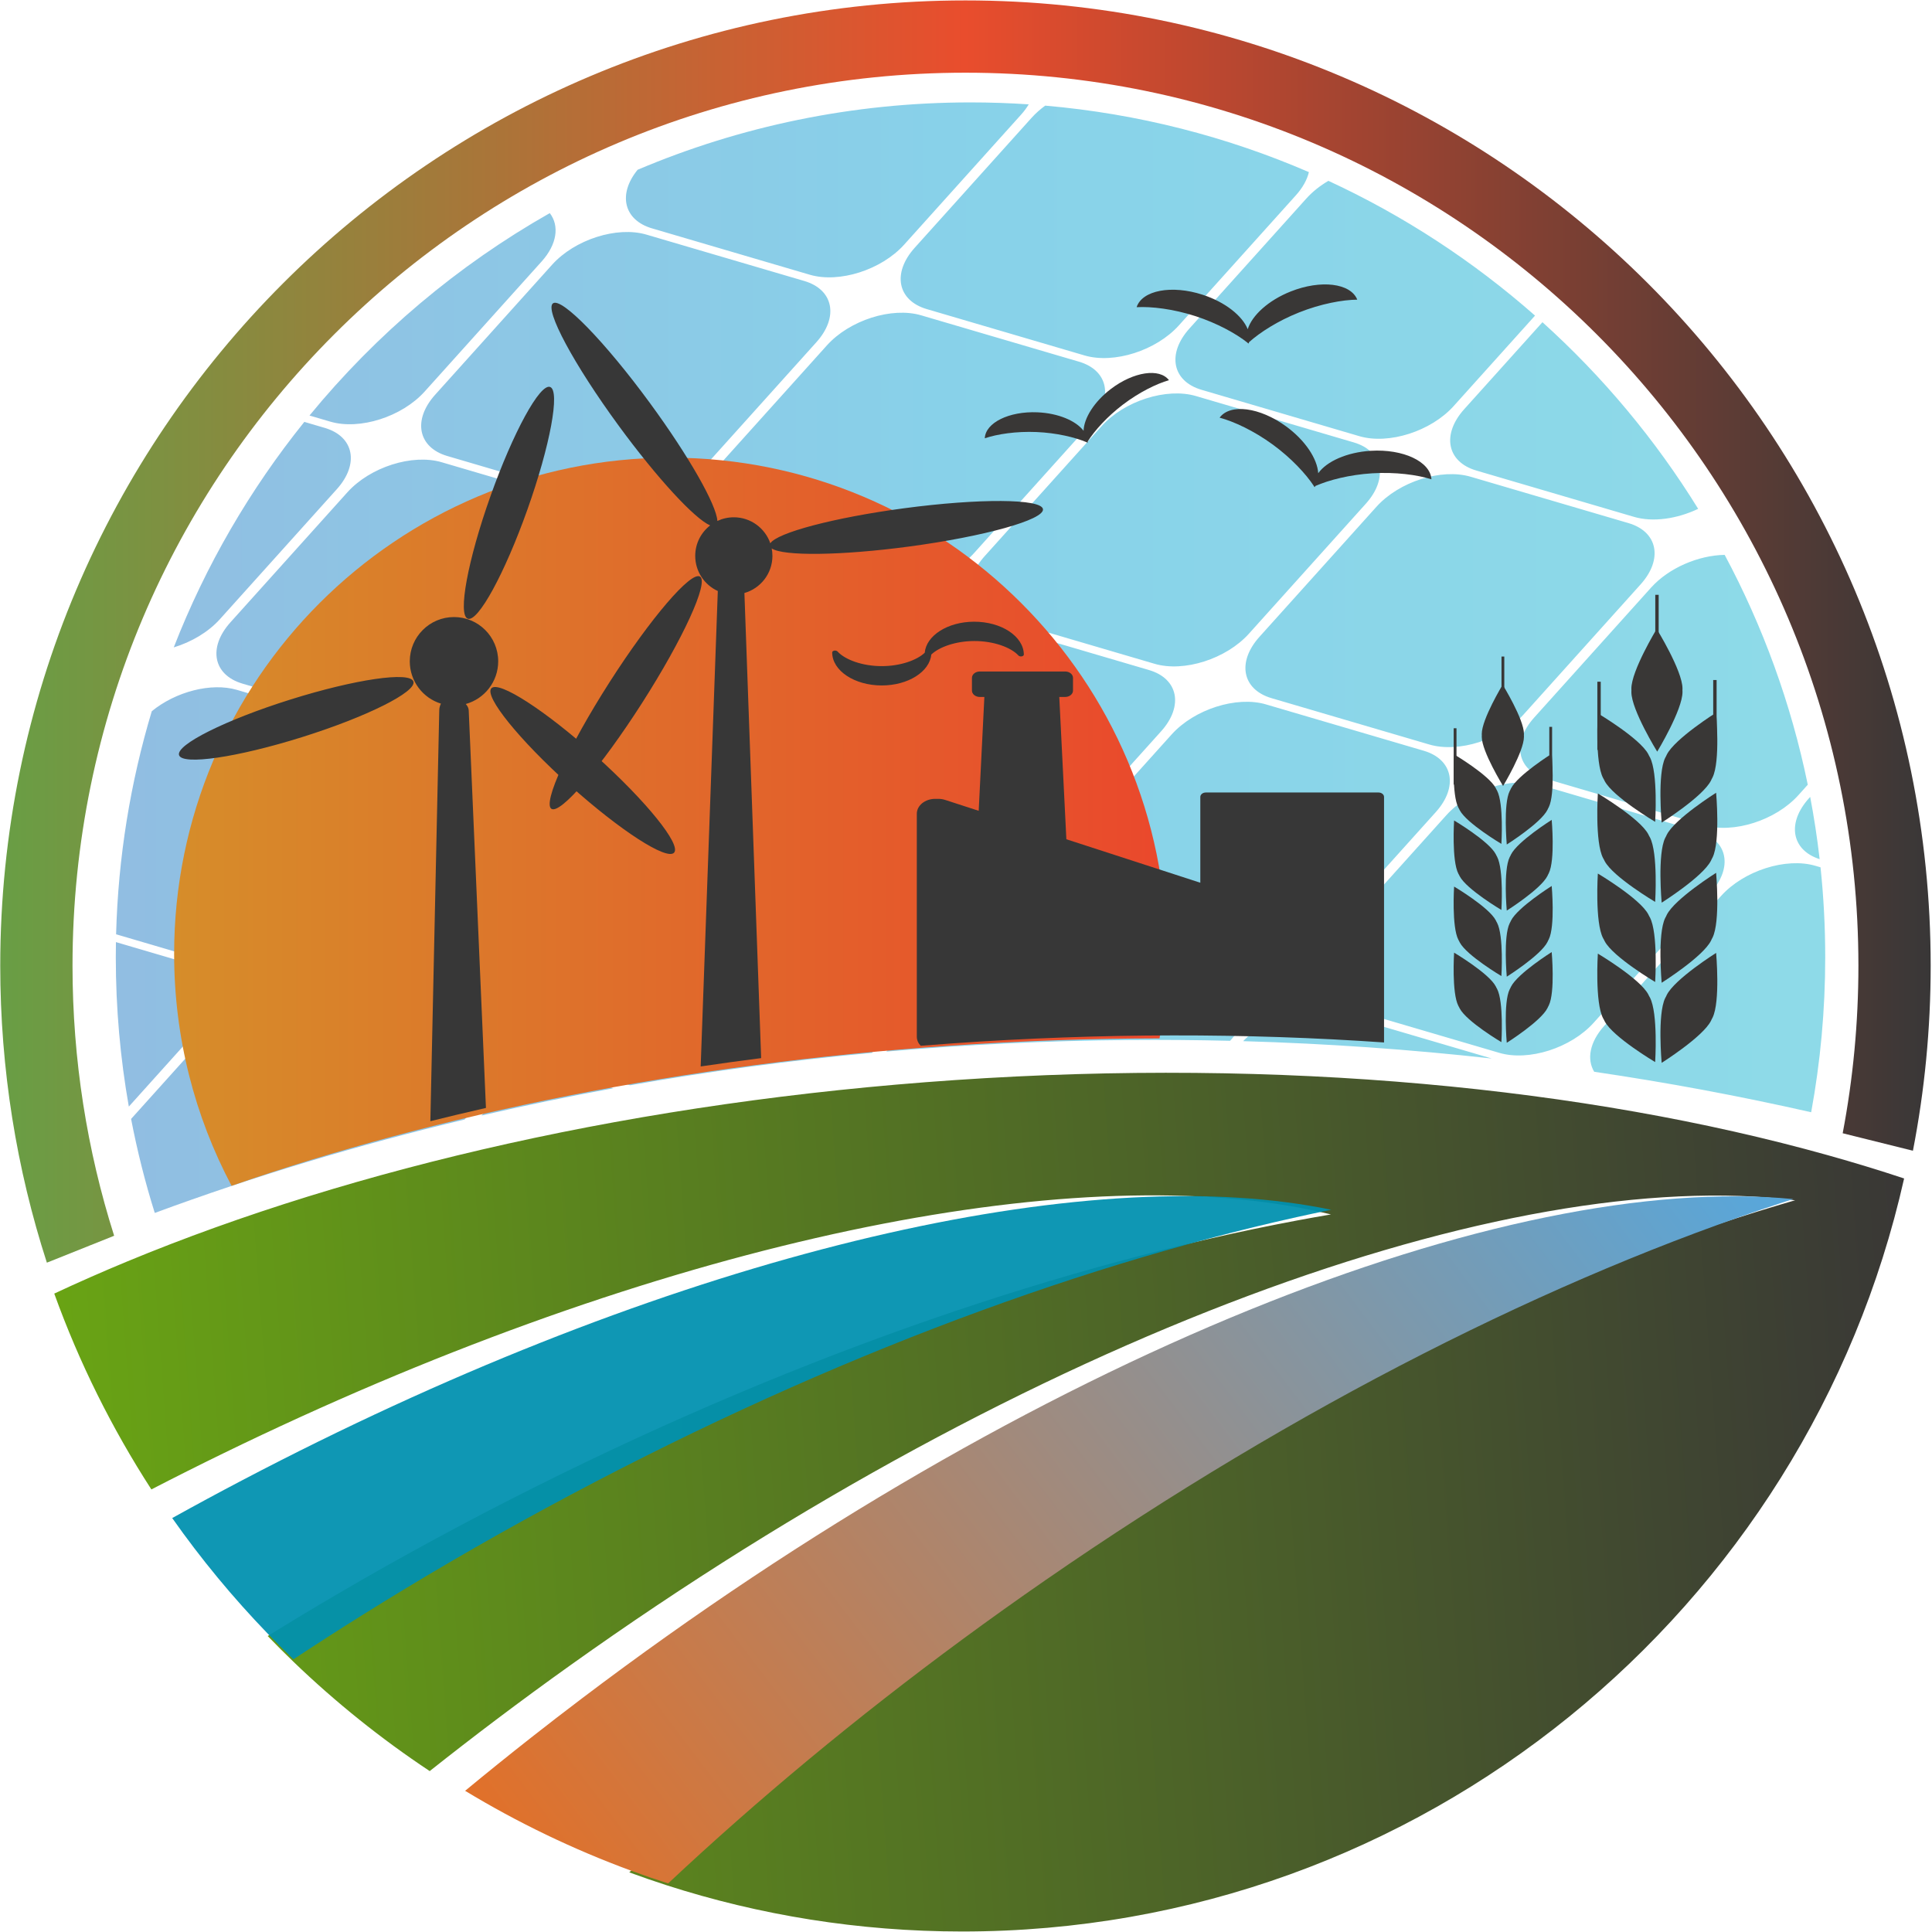
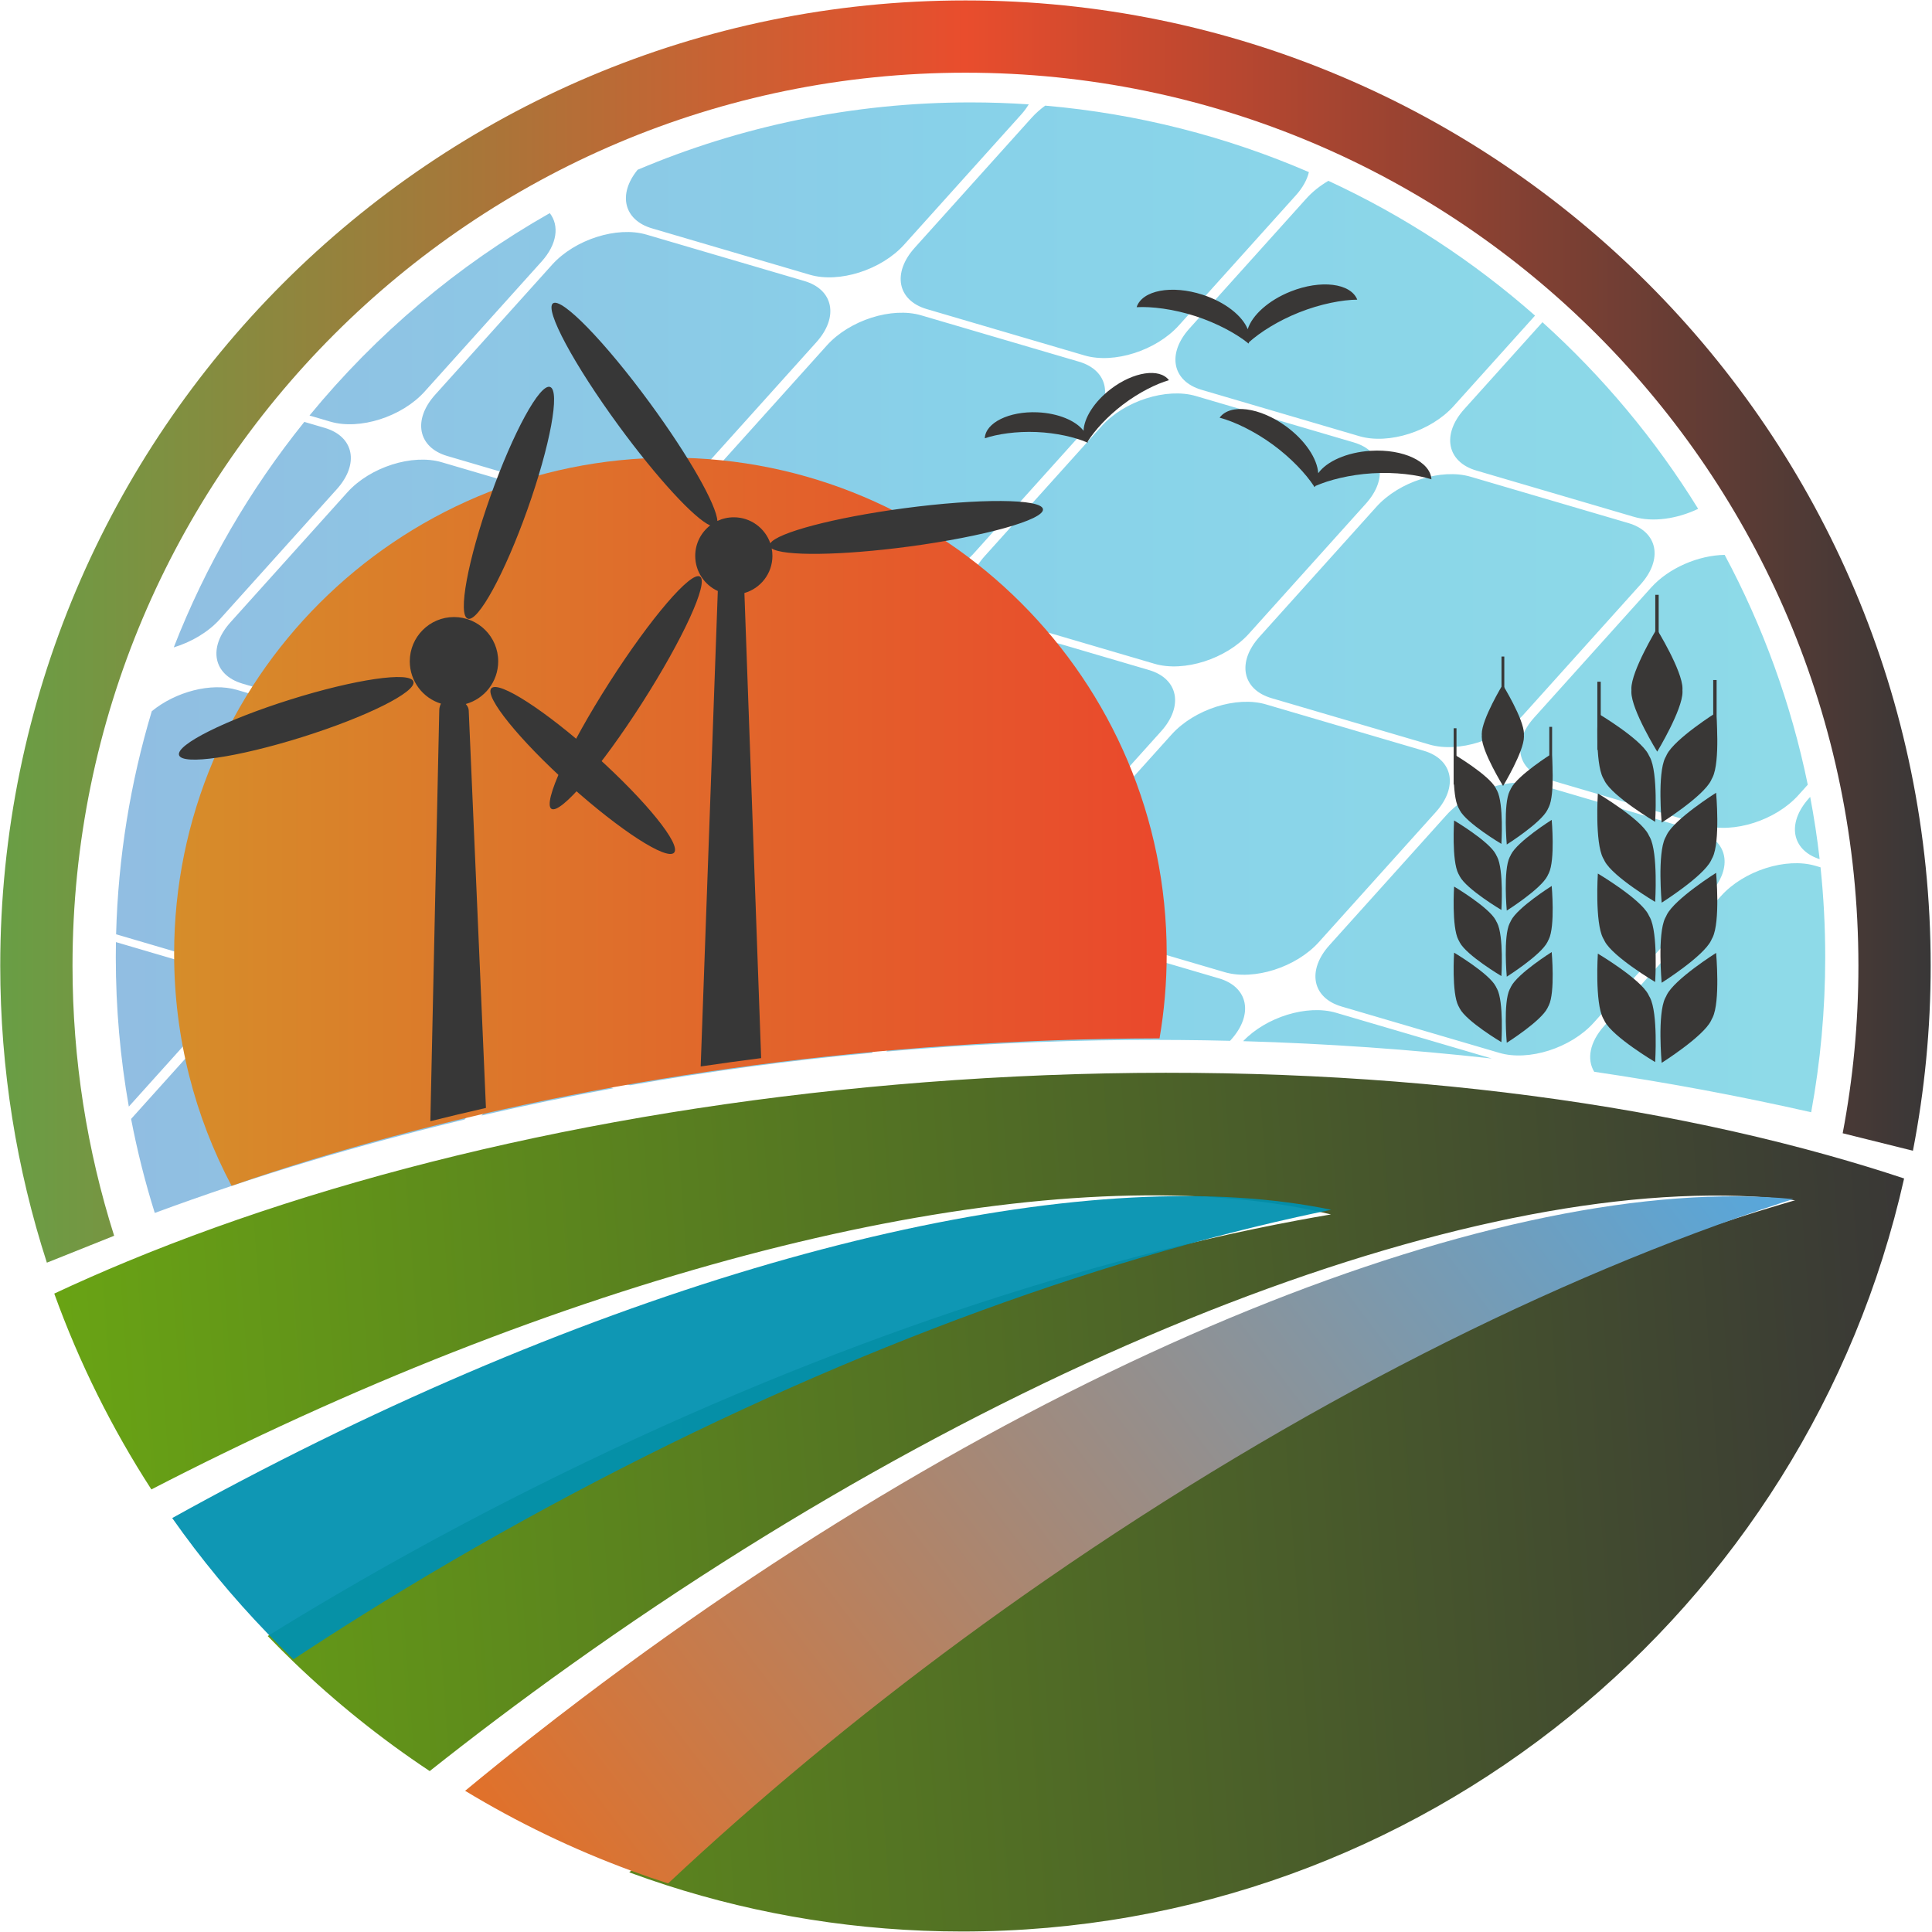
<svg xmlns="http://www.w3.org/2000/svg" width="100%" height="100%" viewBox="0 0 48 48" version="1.1" xml:space="preserve" style="fill-rule:evenodd;clip-rule:evenodd;stroke-linejoin:round;stroke-miterlimit:2;">
  <g transform="matrix(0.137,0,0,0.137,0,0)">
    <g id="Round" transform="matrix(1.094,0,0,1.167,-196.875,-268.333)">
      <path d="M187.728,426.149C182.711,411.608 180,396.098 180,380C180,297.213 251.694,230 340,230C428.306,230 500,297.213 500,380C500,389.834 498.988,399.447 497.058,408.755L485.414,406.038C487.125,397.603 488.021,388.899 488.021,380C488.021,303.411 421.695,241.231 340,241.231C258.305,241.231 191.979,303.411 191.979,380C191.979,394.625 194.398,408.725 198.88,421.966L187.728,426.149ZM201.918,430.059C202.115,430.534 202.314,431.007 202.515,431.48L196.937,431.927L201.918,430.059Z" style="fill:url(#_Linear1);" />
    </g>
    <g transform="matrix(1.086,-0.074,0.068,0.998,-166.26,-141.949)">
      <path d="M232.885,502.042C230.872,501.166 228.88,500.248 226.91,499.288C230.856,495.904 234.909,492.539 239.063,489.199C256.997,474.78 276.82,460.835 298.149,447.88C342.685,420.829 387.049,402.183 425.768,392.705C426.616,392.497 427.462,392.294 428.304,392.095C381.073,382.051 299.921,407.221 219.474,461.097C215.1,464.026 210.796,466.995 206.563,469.999C202.608,472.807 198.715,475.646 194.888,478.511C187.174,472.077 180.021,464.905 173.513,457.101C172.142,455.458 170.8,453.786 169.488,452.087C173.462,449.8 177.501,447.546 181.603,445.327C192.599,439.377 204.041,433.683 215.867,428.31C261.72,407.476 306.58,394.55 345.346,389.605C347.243,389.363 349.125,389.14 350.993,388.936L350.569,388.792C348.426,388.066 346.204,387.407 343.904,386.814C302.242,376.076 235.336,387.084 164.106,418.529C160.022,420.331 155.924,422.201 151.816,424.138C145.958,412.634 141.262,400.361 137.89,387.518C141.929,385.813 146.094,384.174 150.377,382.606C189.103,368.428 237.51,360 290,360C344.604,360 394.79,369.12 434.254,384.347C438.52,385.993 442.661,387.71 446.668,389.495C425.694,466.244 357.999,519.785 281.558,514.087C264.398,512.808 248.049,508.637 232.885,502.042Z" style="fill:url(#_Linear2);" />
    </g>
    <g transform="matrix(0.934,-0.559,0.467,0.781,-425.669,166.577)">
      <path d="M312.76,389.844C310.876,380.164 309.616,370.308 308.998,360.371C313.478,360.546 317.923,360.783 322.327,361.08C398.144,366.19 462.138,389.007 495.409,420.491C497.413,422.388 499.306,424.316 501.083,426.273L500.525,426.04C498.879,425.352 497.214,424.673 495.531,424.005C458.53,409.306 412.934,399.445 363.37,396.921C351.327,396.307 339.48,396.149 327.898,396.417C323.309,396.523 318.761,396.696 314.259,396.934C313.722,394.582 313.222,392.218 312.76,389.844Z" style="fill:rgb(0,145,175);fill-opacity:0.94;" />
    </g>
    <g transform="matrix(0.868,-0.657,0.55,0.726,-344.206,237.187)">
      <path d="M279.238,393.289C273.66,382.896 268.978,371.953 265.214,360.633C269.894,360.392 274.617,360.219 279.377,360.115C282.898,360.039 286.439,360 290,360C384.458,360 465.694,387.292 501.083,426.273C500.477,426.019 499.869,425.765 499.258,425.513C461.611,409.982 414.611,399.53 363.37,396.921C340.842,395.773 318.999,396.218 298.296,398.066C293.073,398.533 287.922,399.088 282.852,399.73C281.608,397.608 280.404,395.46 279.238,393.289Z" style="fill:url(#_Linear3);" />
    </g>
    <g transform="matrix(1.24,0,0,1.348,-611.4,-722.829)">
      <path d="M511.905,685.095C510.653,678.569 510,671.854 510,665C510,664.321 510.006,663.643 510.019,662.966L520.851,665.893C525.143,667.053 525.934,670.749 522.616,674.142L511.905,685.095ZM515.262,631.905C518.726,629.285 523.945,628.014 527.712,629.032L550.795,635.27C555.087,636.43 555.879,640.126 552.561,643.519L535.458,661.009C532.14,664.402 525.962,666.215 521.67,665.055L510.044,661.913C510.343,651.509 512.147,641.447 515.262,631.905ZM537.572,592.981L540.558,593.788C544.85,594.947 545.641,598.644 542.323,602.036L525.221,619.527C523.514,621.272 521.051,622.599 518.476,623.319C523.151,612.278 529.627,602.063 537.572,592.981ZM573.47,564.894C574.89,566.591 574.555,569.074 572.268,571.413L555.165,588.904C551.848,592.296 545.67,594.109 541.378,592.949L538.328,592.125C548.09,581.18 560.003,571.92 573.47,564.894ZM643.517,550.263C643.217,550.726 642.843,551.19 642.395,551.649L625.292,569.139C621.974,572.532 615.796,574.345 611.504,573.185L588.421,566.947C584.282,565.828 583.399,562.351 586.316,559.062C601.282,553.227 617.734,550 635,550C637.862,550 640.702,550.089 643.517,550.263ZM684.489,559.379C684.227,560.395 683.596,561.466 682.577,562.507L665.474,579.998C662.157,583.391 655.978,585.204 651.686,584.044L628.603,577.806C624.311,576.646 623.52,572.95 626.838,569.557L643.94,552.066C644.522,551.471 645.193,550.924 645.925,550.434C659.516,551.519 672.488,554.608 684.489,559.379ZM717.561,578.682L705.656,590.857C702.339,594.25 696.161,596.062 691.869,594.903L668.785,588.664C664.493,587.505 663.702,583.808 667.02,580.416L684.123,562.925C685.018,562.01 686.121,561.209 687.339,560.551C698.376,565.245 708.545,571.375 717.561,578.682ZM741.419,604.677C738.359,606.023 734.814,606.508 732.051,605.761L708.967,599.523C704.675,598.363 703.884,594.667 707.202,591.274L718.646,579.571C727.465,586.885 735.148,595.338 741.419,604.677ZM757.449,641.793L756.076,643.198C752.758,646.59 746.58,648.403 742.288,647.243L719.205,641.005C714.913,639.845 714.121,636.149 717.439,632.756L734.542,615.266C737.135,612.615 741.474,610.928 745.295,610.871C750.866,620.451 755.005,630.839 757.449,641.793ZM759.185,651.807C755.071,650.587 754.356,646.954 757.621,643.615L757.801,643.431C758.371,646.19 758.834,648.983 759.185,651.807ZM726.215,680.41C725.108,678.732 725.541,676.422 727.677,674.239L744.779,656.748C748.097,653.355 754.275,651.542 758.567,652.702L759.315,652.904C759.768,656.88 760,660.915 760,665C760,672.121 759.295,679.092 757.946,685.856C747.593,683.693 737.006,681.871 726.215,680.41ZM674.874,676.292C678.239,673.042 684.242,671.332 688.44,672.467L711.239,678.628C699.327,677.405 687.192,676.618 674.874,676.292ZM622.699,677.692L634.471,665.654C637.788,662.261 643.966,660.448 648.258,661.608L671.342,667.846C675.634,669.006 676.425,672.702 673.107,676.095L672.96,676.246C668.057,676.135 663.125,676.098 658.167,676.136C646.173,676.227 634.338,676.754 622.699,677.692ZM585.211,682.226L578.951,680.534C574.659,679.374 573.868,675.678 577.186,672.285L594.288,654.795C597.606,651.402 603.784,649.589 608.076,650.749L631.16,656.987C635.452,658.147 636.243,661.843 632.925,665.236L620.573,677.868C608.561,678.891 596.761,680.352 585.211,682.226ZM563.484,686.297L564.344,685.418C567.661,682.025 573.839,680.213 578.131,681.373L582.777,682.628C576.262,683.721 569.829,684.946 563.484,686.297ZM512.237,686.754L524.162,674.56C527.479,671.167 533.657,669.354 537.949,670.514L561.033,676.752C565.325,677.912 566.116,681.608 562.798,685.001L561.007,686.833C545.319,690.269 530.18,694.483 515.699,699.402C514.294,695.281 513.135,691.06 512.237,686.754ZM582.506,612.895L565.403,630.386C562.085,633.779 555.907,635.591 551.615,634.432L528.532,628.194C524.24,627.034 523.448,623.337 526.766,619.945L543.869,602.454C547.187,599.061 553.365,597.248 557.657,598.408L580.74,604.646C585.032,605.806 585.823,609.502 582.506,612.895ZM662.87,634.613L645.767,652.103C642.449,655.496 636.271,657.309 631.979,656.149L608.896,649.911C604.604,648.751 603.813,645.055 607.13,641.662L624.233,624.172C627.551,620.779 633.729,618.966 638.021,620.126L661.104,626.364C665.396,627.524 666.187,631.22 662.87,634.613ZM703.052,645.472L685.949,662.962C682.631,666.355 676.453,668.168 672.161,667.008L649.078,660.77C644.786,659.61 643.995,655.914 647.312,652.521L664.415,635.03C667.733,631.638 673.911,629.825 678.203,630.985L701.286,637.223C705.578,638.383 706.369,642.079 703.052,645.472ZM612.45,582.272L595.347,599.762C592.03,603.155 585.852,604.968 581.56,603.808L558.476,597.57C554.184,596.41 553.393,592.714 556.711,589.321L573.814,571.831C577.131,568.438 583.309,566.625 587.601,567.785L610.685,574.023C614.977,575.183 615.768,578.879 612.45,582.272ZM622.688,623.754L605.585,641.245C602.267,644.637 596.089,646.45 591.797,645.29L568.714,639.052C564.422,637.892 563.631,634.196 566.948,630.803L584.051,613.313C587.369,609.92 593.547,608.107 597.839,609.267L620.922,615.505C625.214,616.665 626.005,620.361 622.688,623.754ZM743.234,656.33L726.131,673.821C722.813,677.214 716.635,679.027 712.343,677.867L689.26,671.629C684.968,670.469 684.177,666.773 687.494,663.38L704.597,645.889C707.915,642.496 714.093,640.684 718.385,641.843L741.468,648.081C745.76,649.241 746.552,652.938 743.234,656.33ZM732.997,614.848L715.894,632.339C712.576,635.732 706.398,637.544 702.106,636.385L679.023,630.147C674.73,628.987 673.939,625.29 677.257,621.898L694.36,604.407C697.678,601.014 703.856,599.201 708.148,600.361L731.231,606.599C735.523,607.759 736.314,611.455 732.997,614.848ZM592.743,654.377L575.64,671.868C572.322,675.261 566.144,677.074 561.852,675.914L538.769,669.676C534.477,668.516 533.686,664.82 537.003,661.427L554.106,643.936C557.424,640.543 563.602,638.731 567.894,639.89L590.977,646.128C595.27,647.288 596.061,650.985 592.743,654.377ZM652.632,593.131L635.529,610.621C632.212,614.014 626.034,615.827 621.742,614.667L598.658,608.429C594.366,607.269 593.575,603.573 596.893,600.18L613.996,582.69C617.313,579.297 623.491,577.484 627.783,578.644L650.867,584.882C655.159,586.042 655.95,589.738 652.632,593.131ZM692.814,603.99L675.712,621.48C672.394,624.873 666.216,626.686 661.924,625.526L638.84,619.288C634.548,618.128 633.757,614.432 637.075,611.039L654.178,593.548C657.495,590.156 663.674,588.343 667.966,589.503L691.049,595.741C695.341,596.901 696.132,600.597 692.814,603.99Z" style="fill:url(#_Linear4);" />
    </g>
    <g transform="matrix(1,0,0,1,-448.422,-447)">
      <path d="M490.42,662.047C483.768,649.494 480,635.184 480,620C480,570.328 520.328,530 570,530C619.672,530 660,570.328 660,620C660,625.218 659.555,630.332 658.701,635.308C646.26,635.324 633.548,635.761 620.638,636.645C572.467,639.944 527.874,649.033 490.42,662.047Z" style="fill:url(#_Linear5);" />
    </g>
    <g transform="matrix(1.069,0,0,0.365,-435.244,-49.025)">
      <path d="M480.158,691.372L481.667,487.333C481.667,486.099 481.771,484.935 481.955,483.914C478.894,481.143 476.667,472.774 476.667,462.89C476.667,450.749 480.027,440.892 484.167,440.892C488.306,440.892 491.667,450.749 491.667,462.89C491.667,473 489.337,481.526 486.167,484.096C486.461,485.072 486.667,486.171 486.667,487.333L489.588,684.79C486.409,686.904 483.265,689.098 480.158,691.372ZM490.35,380.87C494.204,349.095 498.74,324.767 500.473,326.575C502.207,328.384 500.485,355.649 496.631,387.423C492.777,419.198 488.241,443.526 486.508,441.718C484.775,439.909 486.496,412.644 490.35,380.87ZM456.407,481.886C467.379,471.797 476.733,467.785 477.284,472.934C477.834,478.083 469.373,490.455 458.402,500.544C447.43,510.634 438.076,514.645 437.525,509.497C436.975,504.348 445.436,491.976 456.407,481.886ZM508.232,509.855C516.787,532.387 522.735,553.94 521.506,557.955C520.277,561.97 512.333,546.937 503.777,524.404C495.222,501.872 489.274,480.32 490.503,476.305C491.732,472.29 499.676,487.323 508.232,509.855Z" style="fill:rgb(55,55,55);" />
    </g>
    <g transform="matrix(1,0,0,1,-205.422,-190)">
      <path d="M334.205,285.283C331.42,284.094 324.635,276.778 317.653,267.246C309.499,256.116 304.145,246.152 305.703,245.01C307.261,243.869 315.146,251.979 323.3,263.11C330.399,272.8 335.376,281.605 335.517,284.476C336.422,284.048 337.433,283.809 338.5,283.809C341.565,283.809 344.173,285.783 345.119,288.528C346.337,286.613 356.631,283.875 369.32,282.18C382.996,280.352 394.307,280.423 394.563,282.338C394.819,284.252 383.923,287.291 370.247,289.118C357.872,290.772 347.433,290.871 345.369,289.456C345.455,289.894 345.5,290.346 345.5,290.809C345.5,294.007 343.351,296.707 340.419,297.542L343.455,381.888C339.772,382.358 336.116,382.862 332.49,383.399L335.594,297.179C333.18,296.074 331.5,293.636 331.5,290.809C331.5,288.564 332.559,286.564 334.205,285.283ZM315.949,313.736C323.385,302.113 330.743,293.522 332.371,294.563C333.998,295.604 329.282,305.886 321.846,317.508C314.41,329.131 307.052,337.722 305.424,336.681C303.797,335.64 308.513,325.359 315.949,313.736Z" style="fill:rgb(55,55,55);" />
    </g>
    <g id="Grain" transform="matrix(0.309,0,0,0.309,104.3,8.037)">
      <g id="Corn-leave">
        <g transform="matrix(0.884,-0.467,0.467,0.884,-190.953,352.35)">
          <path d="M629.965,566.039C629.984,566.354 629.995,566.672 629.995,566.992C630,577.492 615.013,602 615.013,602C615.013,602 600,577.508 599.995,567.008C599.995,566.656 600.007,566.307 600.03,565.961C600.01,565.643 600,565.323 600,565C600,554.5 615,530 615,530C615,530 630,554.5 630,565C630,565.349 629.988,565.696 629.965,566.039Z" style="fill:rgb(57,55,54);" />
        </g>
        <g transform="matrix(0.896,0.444,-0.444,0.896,353.907,-214.699)">
          <path d="M629.965,566.039C629.984,566.354 629.995,566.672 629.995,566.992C630,577.492 615.013,602 615.013,602C615.013,602 600,577.508 599.995,567.008C599.995,566.656 600.007,566.307 600.03,565.961C600.01,565.643 600,565.323 600,565C600,554.5 615,530 615,530C615,530 630,554.5 630,565C630,565.349 629.988,565.696 629.965,566.039Z" style="fill:rgb(57,55,54);" />
        </g>
      </g>
      <g id="Corn-leave1" transform="matrix(1,0,0,1,0,-47)">
        <g transform="matrix(0.884,-0.467,0.467,0.884,-190.953,352.35)">
          <path d="M629.965,566.039C629.984,566.354 629.995,566.672 629.995,566.992C630,577.492 615.013,602 615.013,602C615.013,602 600,577.508 599.995,567.008C599.995,566.656 600.007,566.307 600.03,565.961C600.01,565.643 600,565.323 600,565C600,554.5 615,530 615,530C615,530 630,554.5 630,565C630,565.349 629.988,565.696 629.965,566.039Z" style="fill:rgb(57,55,54);" />
        </g>
        <g transform="matrix(0.896,0.444,-0.444,0.896,353.907,-214.699)">
          <path d="M629.965,566.039C629.984,566.354 629.995,566.672 629.995,566.992C630,577.492 615.013,602 615.013,602C615.013,602 600,577.508 599.995,567.008C599.995,566.656 600.007,566.307 600.03,565.961C600.01,565.643 600,565.323 600,565C600,554.5 615,530 615,530C615,530 630,554.5 630,565C630,565.349 629.988,565.696 629.965,566.039Z" style="fill:rgb(57,55,54);" />
        </g>
      </g>
      <g id="Corn-leave2" transform="matrix(1,0,0,1,0,-94)">
        <g transform="matrix(0.884,-0.467,0.467,0.884,-190.953,352.35)">
          <path d="M629.965,566.039C629.984,566.354 629.995,566.672 629.995,566.992C630,577.492 615.013,602 615.013,602C615.013,602 600,577.508 599.995,567.008C599.995,566.656 600.007,566.307 600.03,565.961C600.01,565.643 600,565.323 600,565C600,554.5 615,530 615,530C615,530 630,554.5 630,565C630,565.349 629.988,565.696 629.965,566.039Z" style="fill:rgb(57,55,54);" />
        </g>
        <g transform="matrix(0.896,0.444,-0.444,0.896,353.907,-214.699)">
          <path d="M629.965,566.039C629.984,566.354 629.995,566.672 629.995,566.992C630,577.492 615.013,602 615.013,602C615.013,602 600,577.508 599.995,567.008C599.995,566.656 600.007,566.307 600.03,565.961C600.01,565.643 600,565.323 600,565C600,554.5 615,530 615,530C615,530 630,554.5 630,565C630,565.349 629.988,565.696 629.965,566.039Z" style="fill:rgb(57,55,54);" />
        </g>
      </g>
      <g id="Corn-leave3" transform="matrix(1,0,0,1,0,-141)">
        <g transform="matrix(0.884,-0.467,0.467,0.884,-190.953,352.35)">
          <path d="M629.965,566.039C629.984,566.354 629.995,566.672 629.995,566.992C630,577.492 615.013,602 615.013,602C615.013,602 600,577.508 599.995,567.008C599.995,566.656 600.007,566.307 600.03,565.961C600.01,565.643 600,565.323 600,565C600,554.5 615,530 615,530C615,530 630,554.5 630,565C630,565.349 629.988,565.696 629.965,566.039Z" style="fill:rgb(57,55,54);" />
        </g>
        <g transform="matrix(0.896,0.444,-0.444,0.896,353.907,-214.699)">
          <path d="M629.965,566.039C629.984,566.354 629.995,566.672 629.995,566.992C630,577.492 615.013,602 615.013,602C615.013,602 600,577.508 599.995,567.008C599.995,566.656 600.007,566.307 600.03,565.961C600.01,565.643 600,565.323 600,565C600,554.5 615,530 615,530C615,530 630,554.5 630,565C630,565.349 629.988,565.696 629.965,566.039Z" style="fill:rgb(57,55,54);" />
        </g>
      </g>
      <g transform="matrix(1,-0.004,0.004,1,17.634,-184.417)">
        <path d="M629.965,566.039C629.984,566.354 629.995,566.672 629.995,566.992C630,577.492 615.013,602 615.013,602C615.013,602 600,577.508 599.995,567.008C599.995,566.656 600.007,566.307 600.03,565.961C600.01,565.643 600,565.323 600,565C600,554.5 615,530 615,530C615,530 630,554.5 630,565C630,565.349 629.988,565.696 629.965,566.039Z" style="fill:rgb(57,55,54);" />
      </g>
      <g transform="matrix(0.4,0,0,0.667,381.92,156.333)">
        <rect x="630" y="250" width="4.998" height="60" style="fill:rgb(57,55,54);" />
      </g>
      <g transform="matrix(0.4,0,0,0.667,415.92,206.333)">
        <rect x="630" y="250" width="4.998" height="60" style="fill:rgb(57,55,54);" />
      </g>
      <g transform="matrix(0.4,0,0,0.667,347.92,207.333)">
        <rect x="630" y="250" width="4.998" height="60" style="fill:rgb(57,55,54);" />
      </g>
    </g>
    <g id="Grain1" transform="matrix(0.255,0,0,0.255,110.643,36.677)">
      <g id="Corn-leave4">
        <g transform="matrix(0.884,-0.467,0.467,0.884,-190.953,352.35)">
          <path d="M629.965,566.039C629.984,566.354 629.995,566.672 629.995,566.992C630,577.492 615.013,602 615.013,602C615.013,602 600,577.508 599.995,567.008C599.995,566.656 600.007,566.307 600.03,565.961C600.01,565.643 600,565.323 600,565C600,554.5 615,530 615,530C615,530 630,554.5 630,565C630,565.349 629.988,565.696 629.965,566.039Z" style="fill:rgb(57,55,54);" />
        </g>
        <g transform="matrix(0.896,0.444,-0.444,0.896,353.907,-214.699)">
          <path d="M629.965,566.039C629.984,566.354 629.995,566.672 629.995,566.992C630,577.492 615.013,602 615.013,602C615.013,602 600,577.508 599.995,567.008C599.995,566.656 600.007,566.307 600.03,565.961C600.01,565.643 600,565.323 600,565C600,554.5 615,530 615,530C615,530 630,554.5 630,565C630,565.349 629.988,565.696 629.965,566.039Z" style="fill:rgb(57,55,54);" />
        </g>
      </g>
      <g id="Corn-leave5" transform="matrix(1,0,0,1,0,-47)">
        <g transform="matrix(0.884,-0.467,0.467,0.884,-190.953,352.35)">
          <path d="M629.965,566.039C629.984,566.354 629.995,566.672 629.995,566.992C630,577.492 615.013,602 615.013,602C615.013,602 600,577.508 599.995,567.008C599.995,566.656 600.007,566.307 600.03,565.961C600.01,565.643 600,565.323 600,565C600,554.5 615,530 615,530C615,530 630,554.5 630,565C630,565.349 629.988,565.696 629.965,566.039Z" style="fill:rgb(57,55,54);" />
        </g>
        <g transform="matrix(0.896,0.444,-0.444,0.896,353.907,-214.699)">
          <path d="M629.965,566.039C629.984,566.354 629.995,566.672 629.995,566.992C630,577.492 615.013,602 615.013,602C615.013,602 600,577.508 599.995,567.008C599.995,566.656 600.007,566.307 600.03,565.961C600.01,565.643 600,565.323 600,565C600,554.5 615,530 615,530C615,530 630,554.5 630,565C630,565.349 629.988,565.696 629.965,566.039Z" style="fill:rgb(57,55,54);" />
        </g>
      </g>
      <g id="Corn-leave6" transform="matrix(1,0,0,1,0,-94)">
        <g transform="matrix(0.884,-0.467,0.467,0.884,-190.953,352.35)">
          <path d="M629.965,566.039C629.984,566.354 629.995,566.672 629.995,566.992C630,577.492 615.013,602 615.013,602C615.013,602 600,577.508 599.995,567.008C599.995,566.656 600.007,566.307 600.03,565.961C600.01,565.643 600,565.323 600,565C600,554.5 615,530 615,530C615,530 630,554.5 630,565C630,565.349 629.988,565.696 629.965,566.039Z" style="fill:rgb(57,55,54);" />
        </g>
        <g transform="matrix(0.896,0.444,-0.444,0.896,353.907,-214.699)">
          <path d="M629.965,566.039C629.984,566.354 629.995,566.672 629.995,566.992C630,577.492 615.013,602 615.013,602C615.013,602 600,577.508 599.995,567.008C599.995,566.656 600.007,566.307 600.03,565.961C600.01,565.643 600,565.323 600,565C600,554.5 615,530 615,530C615,530 630,554.5 630,565C630,565.349 629.988,565.696 629.965,566.039Z" style="fill:rgb(57,55,54);" />
        </g>
      </g>
      <g id="Corn-leave7" transform="matrix(1,0,0,1,0,-141)">
        <g transform="matrix(0.884,-0.467,0.467,0.884,-190.953,352.35)">
          <path d="M629.965,566.039C629.984,566.354 629.995,566.672 629.995,566.992C630,577.492 615.013,602 615.013,602C615.013,602 600,577.508 599.995,567.008C599.995,566.656 600.007,566.307 600.03,565.961C600.01,565.643 600,565.323 600,565C600,554.5 615,530 615,530C615,530 630,554.5 630,565C630,565.349 629.988,565.696 629.965,566.039Z" style="fill:rgb(57,55,54);" />
        </g>
        <g transform="matrix(0.896,0.444,-0.444,0.896,353.907,-214.699)">
          <path d="M629.965,566.039C629.984,566.354 629.995,566.672 629.995,566.992C630,577.492 615.013,602 615.013,602C615.013,602 600,577.508 599.995,567.008C599.995,566.656 600.007,566.307 600.03,565.961C600.01,565.643 600,565.323 600,565C600,554.5 615,530 615,530C615,530 630,554.5 630,565C630,565.349 629.988,565.696 629.965,566.039Z" style="fill:rgb(57,55,54);" />
        </g>
      </g>
      <g transform="matrix(1,-0.004,0.004,1,17.634,-184.417)">
        <path d="M629.965,566.039C629.984,566.354 629.995,566.672 629.995,566.992C630,577.492 615.013,602 615.013,602C615.013,602 600,577.508 599.995,567.008C599.995,566.656 600.007,566.307 600.03,565.961C600.01,565.643 600,565.323 600,565C600,554.5 615,530 615,530C615,530 630,554.5 630,565C630,565.349 629.988,565.696 629.965,566.039Z" style="fill:rgb(57,55,54);" />
      </g>
      <g transform="matrix(0.4,0,0,0.667,381.92,156.333)">
        <rect x="630" y="250" width="4.998" height="60" style="fill:rgb(57,55,54);" />
      </g>
      <g transform="matrix(0.4,0,0,0.667,415.92,206.333)">
        <rect x="630" y="250" width="4.998" height="60" style="fill:rgb(57,55,54);" />
      </g>
      <g transform="matrix(0.4,0,0,0.667,347.92,207.333)">
        <rect x="630" y="250" width="4.998" height="60" style="fill:rgb(57,55,54);" />
      </g>
    </g>
    <g transform="matrix(0.712,0,0,0.712,-145.567,-364.631)">
      <path d="M522.236,599.441C519.302,597.111 514.51,594.455 508.975,592.657C503.284,590.807 497.697,590.152 493.948,590.364C495.349,586.053 502.878,584.63 510.752,587.189C516.51,589.06 520.868,592.546 522.245,595.97C523.356,592.438 527.5,588.631 533.172,586.37C540.863,583.305 548.469,584.235 550.147,588.446C546.393,588.479 540.859,589.496 535.301,591.711C529.94,593.848 525.363,596.778 522.579,599.279C522.551,599.399 522.517,599.518 522.479,599.636L522.325,599.511L522.279,599.554L522.236,599.441Z" style="fill:rgb(57,55,54);" />
    </g>
    <g transform="matrix(0.676,0.222,-0.222,0.676,18.327,-432.999)">
      <path d="M522.236,599.441C519.302,597.111 514.51,594.455 508.975,592.657C503.284,590.807 497.697,590.152 493.948,590.364C495.349,586.053 502.878,584.63 510.752,587.189C516.51,589.06 520.868,592.546 522.245,595.97C523.356,592.438 527.5,588.631 533.172,586.37C540.863,583.305 548.469,584.235 550.147,588.446C546.393,588.479 540.859,589.496 535.301,591.711C529.94,593.848 525.363,596.778 522.579,599.279C522.551,599.399 522.517,599.518 522.479,599.636L522.325,599.511L522.279,599.554L522.236,599.441Z" style="fill:rgb(57,55,54);" />
    </g>
    <g transform="matrix(0.6,-0.167,0.167,0.6,-216.37,-192.246)">
      <path d="M522.236,599.441C519.302,597.111 514.51,594.455 508.975,592.657C503.284,590.807 497.697,590.152 493.948,590.364C495.349,586.053 502.878,584.63 510.752,587.189C516.51,589.06 520.868,592.546 522.245,595.97C523.356,592.438 527.5,588.631 533.172,586.37C540.863,583.305 548.469,584.235 550.147,588.446C546.393,588.479 540.859,589.496 535.301,591.711C529.94,593.848 525.363,596.778 522.579,599.279C522.551,599.399 522.517,599.518 522.479,599.636L522.325,599.511L522.279,599.554L522.236,599.441Z" style="fill:rgb(57,55,54);" />
    </g>
    <g transform="matrix(0.476,0,0,0.385,-279.27,-93.827)">
-       <path d="M937.469,736.304C936.543,735.116 935.992,733.623 935.992,732L935.992,627C935.992,623.129 939.129,619.992 943,619.992L944.185,619.992C945.08,619.992 945.965,620.163 946.795,620.496L959.569,625.622L961.729,572L960,572C958.344,572 957,570.656 957,569L957,563C957,561.344 958.344,560 960,560L992.5,560C994.156,560 995.5,561.344 995.5,563L995.5,569C995.5,570.656 994.156,572 992.5,572L990.271,572L992.971,639.026L1044,659.504L1044,619.1C1044,617.941 1044.94,617 1046.1,617L1111.9,617C1113.06,617 1114,617.941 1114,619.1L1114,734.739C1061.74,730.262 1006.46,730.217 949.426,735.19C945.429,735.539 941.443,735.91 937.469,736.304ZM941.506,552.02C940.867,560.143 932.662,566.571 922.661,566.58C912.24,566.588 903.758,559.623 903.751,551.02C903.75,550.624 904.081,550.278 904.557,550.174C905.034,550.07 905.538,550.234 905.788,550.575C908.597,554.409 915.201,557.484 922.654,557.477C929.691,557.472 935.966,554.721 939.004,551.183C939.593,543.06 947.756,536.6 957.755,536.551C968.176,536.5 976.703,543.43 976.765,552.033C976.768,552.429 976.439,552.777 975.964,552.883C975.488,552.989 974.983,552.826 974.731,552.486C971.897,548.664 965.274,545.616 957.821,545.653C950.78,545.688 944.52,548.467 941.506,552.02Z" style="fill:rgb(55,55,55);" />
-     </g>
+       </g>
  </g>
  <defs>
    <linearGradient id="_Linear1" x1="0" y1="0" x2="1" y2="0" gradientUnits="userSpaceOnUse" gradientTransform="matrix(320,0,0,201.927,180,330.963)">
      <stop offset="0" style="stop-color:rgb(103,159,69);stop-opacity:1" />
      <stop offset="0.5" style="stop-color:rgb(233,77,45);stop-opacity:1" />
      <stop offset="1" style="stop-color:rgb(55,55,55);stop-opacity:1" />
    </linearGradient>
    <linearGradient id="_Linear2" x1="0" y1="0" x2="1" y2="0" gradientUnits="userSpaceOnUse" gradientTransform="matrix(308.778,0,0,154.502,137.89,437.251)">
      <stop offset="0" style="stop-color:rgb(105,164,20);stop-opacity:1" />
      <stop offset="1" style="stop-color:rgb(57,55,54);stop-opacity:1" />
    </linearGradient>
    <linearGradient id="_Linear3" x1="0" y1="0" x2="1" y2="0" gradientUnits="userSpaceOnUse" gradientTransform="matrix(235.869,0,0,66.273,265.214,393.137)">
      <stop offset="0" style="stop-color:rgb(224,113,43);stop-opacity:1" />
      <stop offset="1" style="stop-color:rgb(88,167,219);stop-opacity:1" />
    </linearGradient>
    <linearGradient id="_Linear4" x1="0" y1="0" x2="1" y2="0" gradientUnits="userSpaceOnUse" gradientTransform="matrix(250,0,0,149.402,510,624.701)">
      <stop offset="0" style="stop-color:rgb(54,136,201);stop-opacity:0.55" />
      <stop offset="0.5" style="stop-color:rgb(38,172,215);stop-opacity:0.55" />
      <stop offset="1" style="stop-color:rgb(49,188,212);stop-opacity:0.55" />
    </linearGradient>
    <linearGradient id="_Linear5" x1="0" y1="0" x2="1" y2="0" gradientUnits="userSpaceOnUse" gradientTransform="matrix(180,0,0,180,480,620)">
      <stop offset="0" style="stop-color:rgb(214,141,42);stop-opacity:1" />
      <stop offset="1" style="stop-color:rgb(234,72,44);stop-opacity:1" />
    </linearGradient>
  </defs>
</svg>